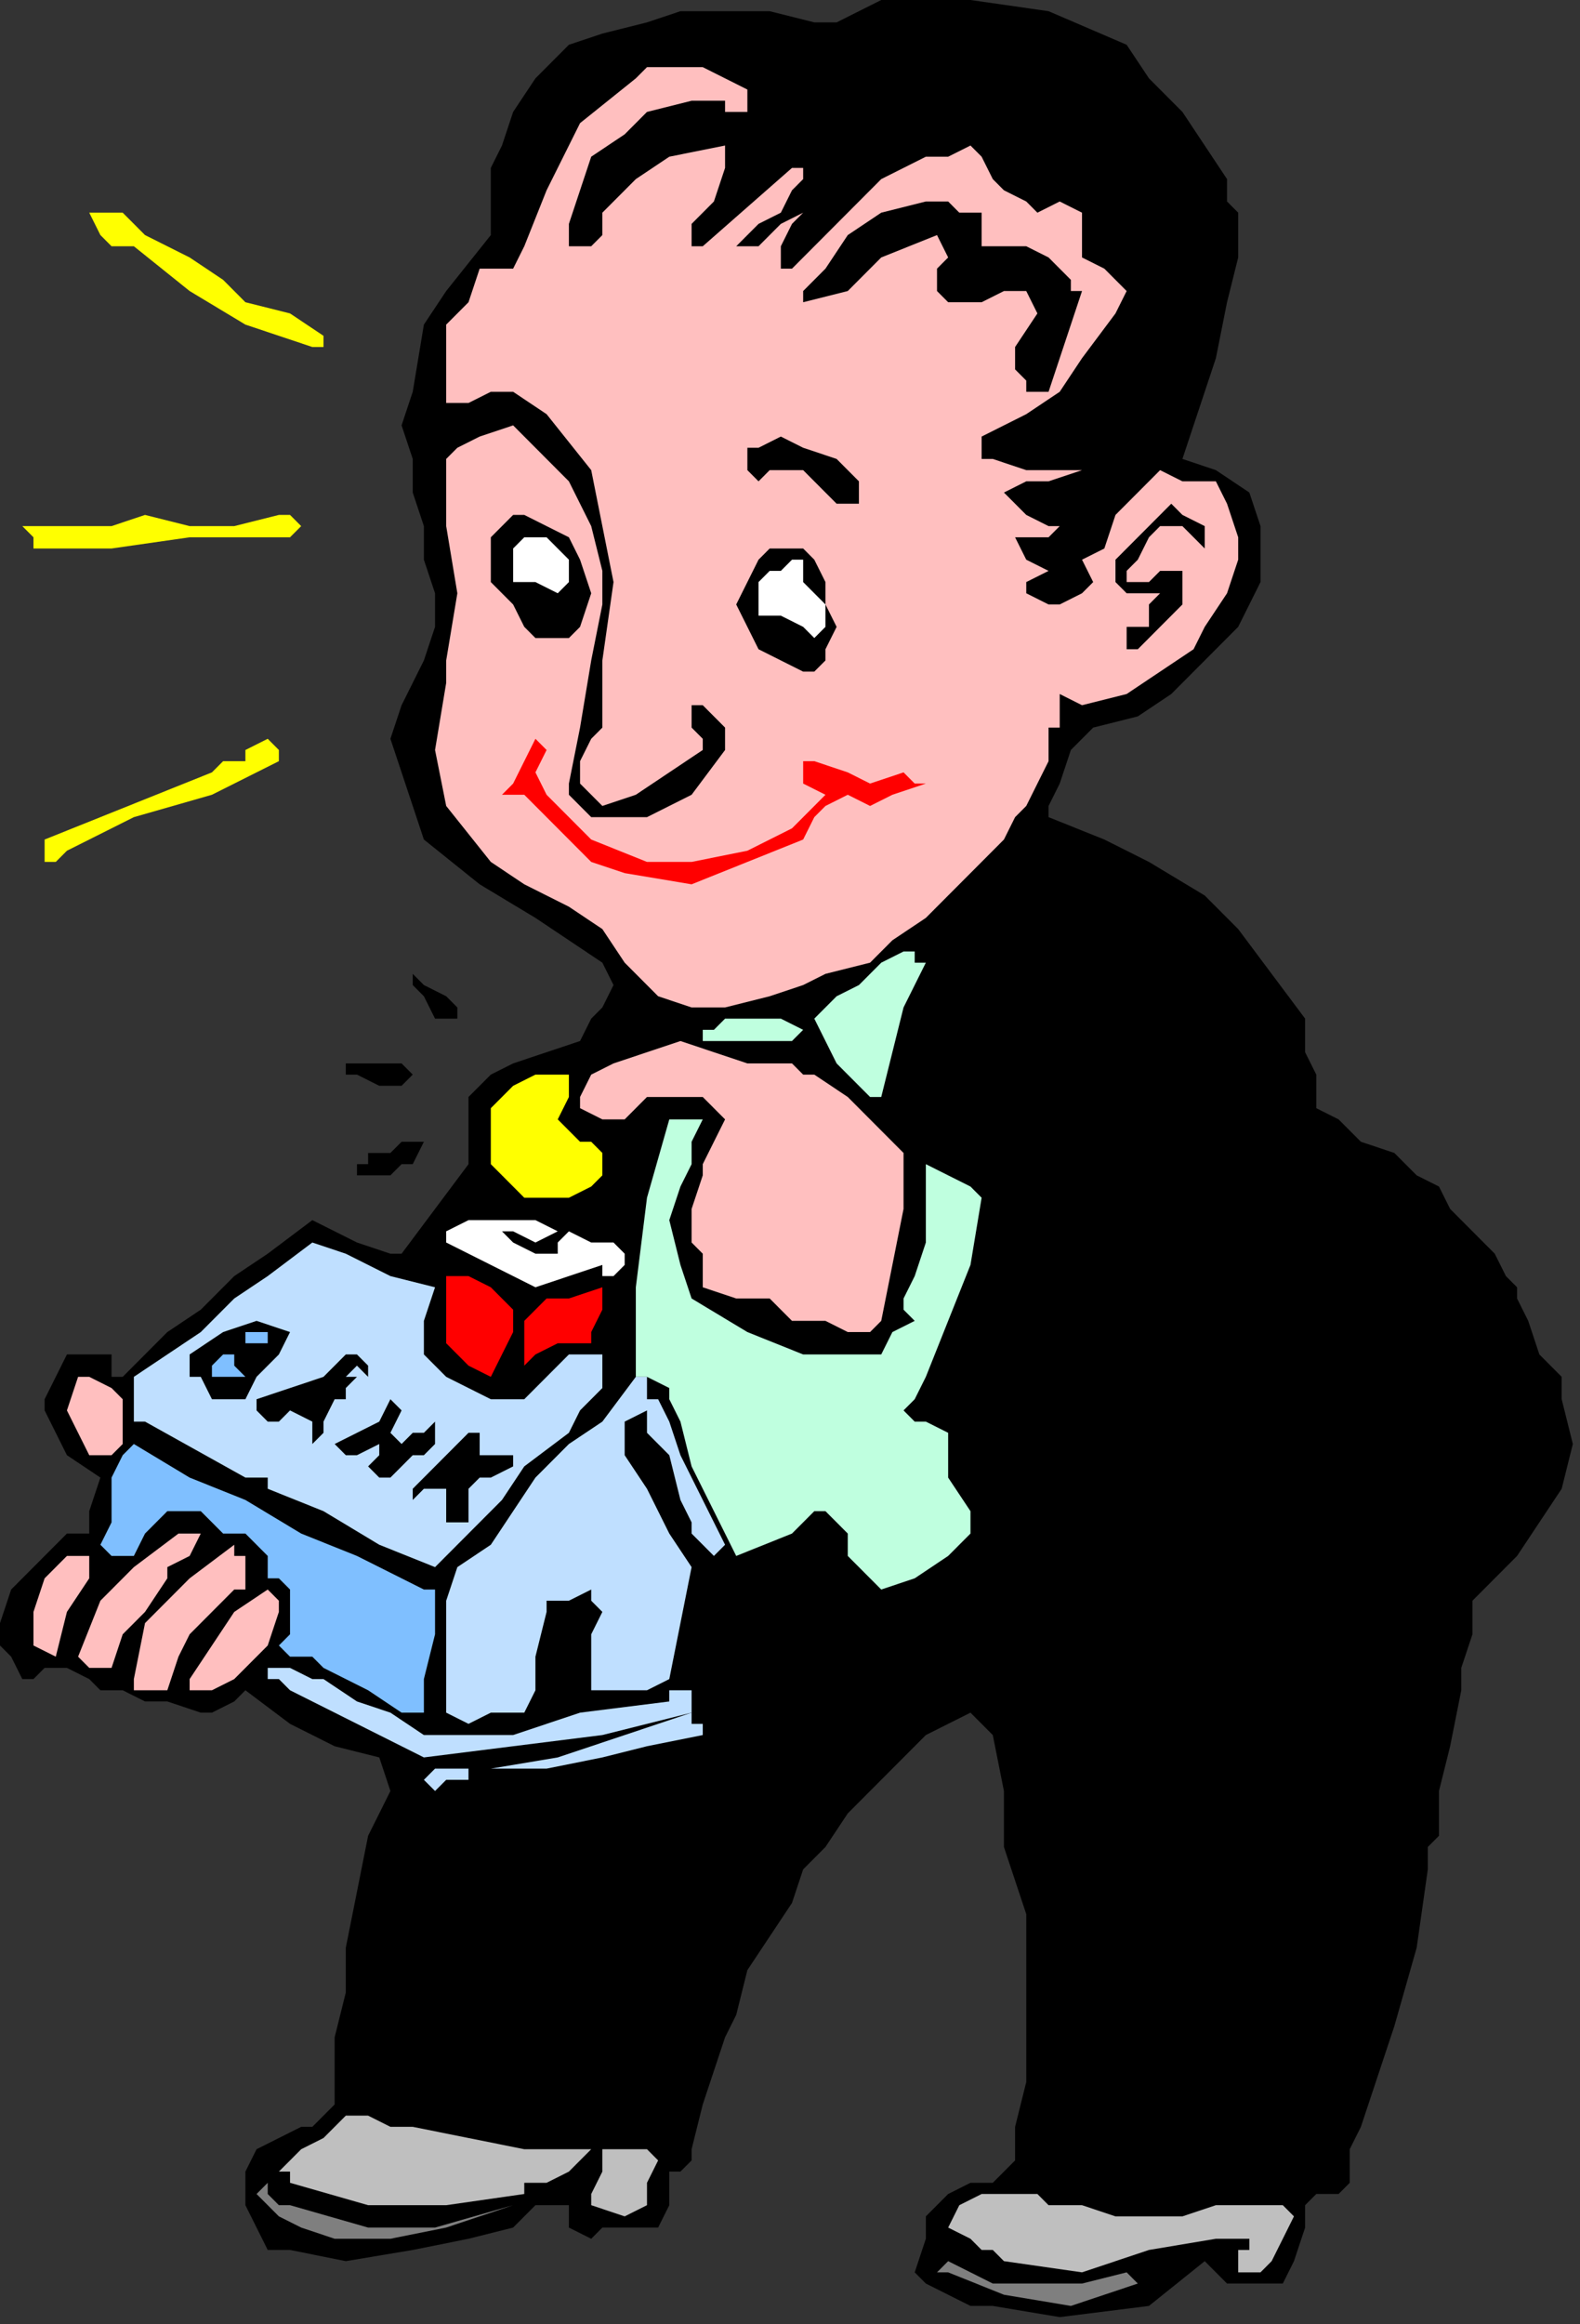
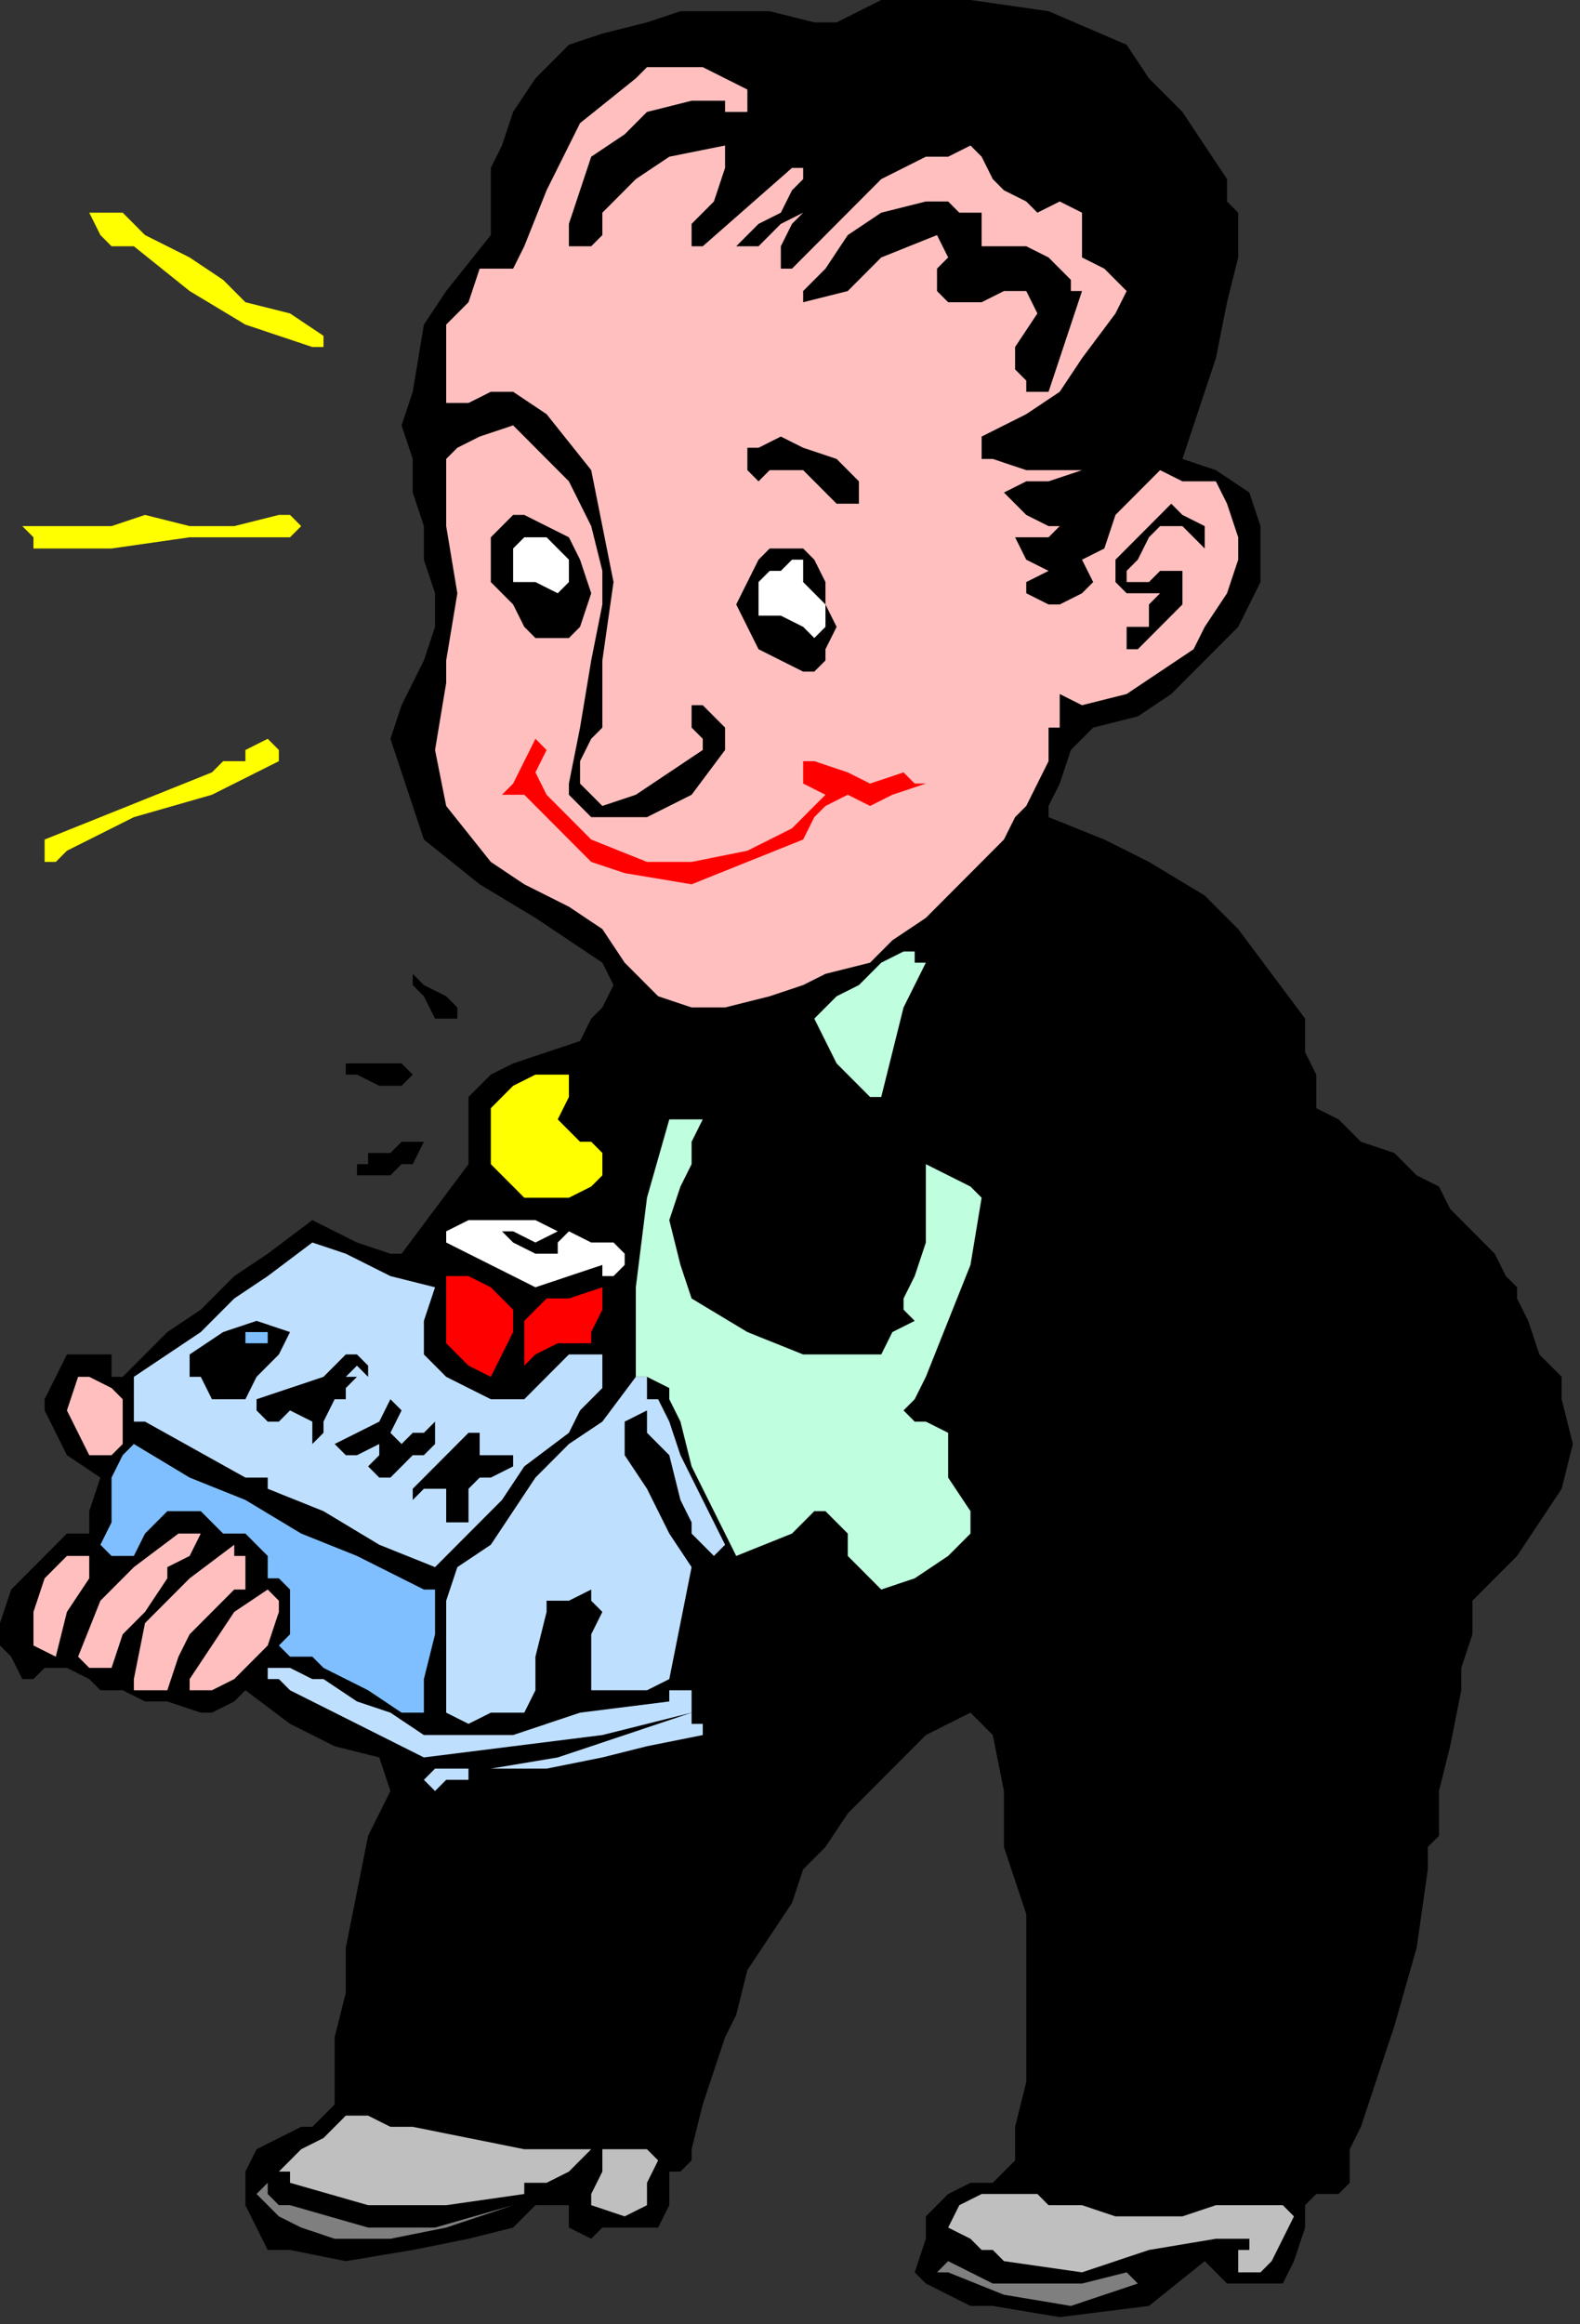
<svg xmlns="http://www.w3.org/2000/svg" xmlns:ns1="http://sodipodi.sourceforge.net/DTD/sodipodi-0.dtd" xmlns:ns2="http://www.inkscape.org/namespaces/inkscape" version="1.0" width="37.423mm" height="55.033mm" id="svg97" ns1:docname="PESSG055.WMF">
  <rect width="100%" height="100%" fill="#333333" stroke="none" />
  <ns1:namedview pagecolor="#ffffff" bordercolor="#666666" borderopacity="1" objecttolerance="10" gridtolerance="10" guidetolerance="10" ns2:pageopacity="0" ns2:pageshadow="2" ns2:window-width="640" ns2:window-height="480" id="namedview99" />
  <defs id="defs3">
    <pattern id="WMFhbasepattern" patternUnits="userSpaceOnUse" width="6" height="6" x="0" y="0" />
  </defs>
  <path style="fill:#000000;fill-rule:evenodd;fill-opacity:1;stroke:none;" d="  M 100.857,4.007   L 102.854,7.012   L 105.85,10.017   L 107.847,13.023   L 109.844,16.028   L 109.844,16.028   L 109.844,17.03   L 109.844,18.031   L 110.843,19.033   L 110.843,19.033   L 110.843,23.04   L 109.844,27.047   L 108.845,32.056   L 108.845,32.056   L 107.847,35.061   L 106.848,38.066   L 105.85,41.071   L 105.85,41.071   L 108.845,42.073   L 111.841,44.077   L 112.84,47.082   L 112.84,47.082   L 112.84,52.09   L 110.843,56.097   L 107.847,59.103   L 107.847,59.103   L 104.851,62.108   L 101.855,64.111   L 97.861,65.113   L 97.861,65.113   L 95.864,67.117   L 94.865,70.122   L 93.867,72.125   L 93.867,72.125   L 93.867,73.127   L 98.86,75.13   L 102.854,77.134   L 107.847,80.139   L 110.843,83.144   L 113.838,87.151   L 116.834,91.158   L 116.834,91.158   L 116.834,94.163   L 117.833,96.167   L 117.833,99.172   L 117.833,99.172   L 119.83,100.174   L 121.827,102.177   L 124.823,103.179   L 124.823,103.179   L 125.821,104.181   L 126.82,105.183   L 128.817,106.184   L 128.817,106.184   L 129.816,108.188   L 130.814,109.19   L 132.811,111.193   L 132.811,111.193   L 133.81,112.195   L 134.809,114.198   L 135.807,115.2   L 135.807,115.2   L 135.807,116.202   L 136.806,118.205   L 136.806,118.205   L 136.806,118.205   L 137.804,121.21   L 139.801,123.214   L 139.801,125.217   L 139.801,125.217   L 140.8,129.224   L 139.801,133.231   L 137.804,136.237   L 137.804,136.237   L 135.807,139.242   L 133.81,141.245   L 131.813,143.249   L 131.813,143.249   L 131.813,146.254   L 130.814,149.259   L 130.814,151.263   L 130.814,151.263   L 129.816,156.271   L 128.817,160.278   L 128.817,164.285   L 128.817,164.285   L 127.818,165.287   L 127.818,167.29   L 127.818,167.29   L 127.818,167.29   L 126.82,174.303   L 124.823,181.315   L 122.826,187.325   L 122.826,187.325   L 121.827,190.33   L 120.828,192.334   L 120.828,195.339   L 120.828,195.339   L 119.83,196.341   L 117.833,196.341   L 116.834,197.343   L 116.834,197.343   L 116.834,199.346   L 115.835,202.351   L 114.837,204.355   L 114.837,204.355   L 112.84,204.355   L 111.841,204.355   L 109.844,204.355   L 109.844,204.355   L 109.844,204.355   L 108.845,203.353   L 107.847,202.351   L 107.847,202.351   L 102.854,206.358   L 94.865,207.36   L 88.874,206.358   L 88.874,206.358   L 87.875,206.358   L 86.877,206.358   L 86.877,206.358   L 86.877,206.358   L 84.879,205.357   L 82.882,204.355   L 81.884,203.353   L 81.884,203.353   L 82.882,200.348   L 82.882,198.344   L 84.879,196.341   L 84.879,196.341   L 86.877,195.339   L 88.874,195.339   L 90.871,193.336   L 90.871,193.336   L 90.871,190.33   L 91.87,186.323   L 91.87,183.318   L 91.87,183.318   L 91.87,179.311   L 91.87,175.304   L 91.87,171.297   L 91.87,171.297   L 89.872,165.287   L 89.872,160.278   L 88.874,155.27   L 88.874,155.27   L 87.875,154.268   L 86.877,153.266   L 86.877,153.266   L 86.877,153.266   L 82.882,155.27   L 80.885,157.273   L 77.889,160.278   L 75.892,162.282   L 73.895,165.287   L 71.898,167.29   L 70.899,170.296   L 68.902,173.301   L 66.905,176.306   L 65.906,180.313   L 64.908,182.317   L 63.909,185.322   L 62.911,188.327   L 61.912,192.334   L 61.912,192.334   L 61.912,193.336   L 60.913,194.337   L 59.915,194.337   L 59.915,194.337   L 59.915,197.343   L 58.916,199.346   L 56.919,199.346   L 56.919,199.346   L 53.923,199.346   L 52.925,200.348   L 50.928,199.346   L 50.928,199.346   L 50.928,198.344   L 50.928,198.344   L 50.928,197.343   L 50.928,197.343   L 47.932,197.343   L 45.935,199.346   L 41.94,200.348   L 41.94,200.348   L 36.948,201.35   L 30.956,202.351   L 25.963,201.35   L 25.963,201.35   L 25.963,201.35   L 24.965,201.35   L 23.966,201.35   L 23.966,201.35   L 22.967,199.346   L 21.969,197.343   L 21.969,194.337   L 21.969,194.337   L 22.967,192.334   L 24.965,191.332   L 26.962,190.33   L 26.962,190.33   L 27.96,190.33   L 28.959,189.329   L 29.957,188.327   L 29.957,188.327   L 29.957,185.322   L 29.957,182.317   L 30.956,178.31   L 30.956,178.31   L 30.956,174.303   L 31.955,169.294   L 32.953,164.285   L 32.953,164.285   L 33.952,162.282   L 34.95,160.278   L 33.952,157.273   L 33.952,157.273   L 29.957,156.271   L 25.963,154.268   L 21.969,151.263   L 21.969,151.263   L 20.97,152.264   L 18.973,153.266   L 17.974,153.266   L 17.974,153.266   L 14.979,152.264   L 12.982,152.264   L 10.984,151.263   L 10.984,151.263   L 8.987,151.263   L 7.989,150.261   L 5.991,149.259   L 5.991,149.259   L 3.994,149.259   L 2.996,150.261   L 1.997,150.261   L 1.997,150.261   L 0.999,148.257   L 0,147.256   L 0,145.252   L 0,145.252   L 0.999,142.247   L 2.996,140.243   L 5.991,137.238   L 5.991,137.238   L 6.99,137.238   L 7.989,137.238   L 7.989,135.235   L 7.989,135.235   L 8.987,132.23   L 5.991,130.226   L 4.993,128.223   L 3.994,126.219   L 3.994,126.219   L 3.994,125.217   L 4.993,123.214   L 5.991,121.21   L 5.991,121.21   L 6.99,121.21   L 7.989,121.21   L 9.986,121.21   L 9.986,121.21   L 9.986,123.214   L 10.984,123.214   L 11.983,122.212   L 11.983,122.212   L 14.979,119.207   L 17.974,117.203   L 20.97,114.198   L 23.966,112.195   L 27.96,109.19   L 27.96,109.19   L 29.957,110.191   L 31.955,111.193   L 34.95,112.195   L 34.95,112.195   L 35.949,112.195   L 41.94,104.181   L 41.94,102.177   L 41.94,98.17   L 43.938,96.167   L 43.938,96.167   L 45.935,95.165   L 48.93,94.163   L 51.926,93.162   L 51.926,93.162   L 52.925,91.158   L 53.923,90.157   L 54.922,88.153   L 54.922,88.153   L 54.922,88.153   L 53.923,86.15   L 53.923,86.15   L 53.923,86.15   L 47.932,82.143   L 42.939,79.137   L 37.946,75.13   L 37.946,75.13   L 36.948,72.125   L 35.949,69.12   L 34.95,66.115   L 34.95,66.115   L 35.949,63.11   L 36.948,61.106   L 37.946,59.103   L 37.946,59.103   L 38.945,56.097   L 38.945,53.092   L 37.946,50.087   L 37.946,47.082   L 36.948,44.077   L 36.948,41.071   L 35.949,38.066   L 36.948,35.061   L 36.948,35.061   L 37.946,29.05   L 39.943,26.045   L 43.938,21.037   L 43.938,21.037   L 43.938,19.033   L 43.938,15.026   L 44.936,13.023   L 44.936,13.023   L 45.935,10.017   L 47.932,7.012   L 50.928,4.007   L 53.923,3.005   L 57.918,2.003   L 60.913,1.002   L 60.913,1.002   L 64.908,1.002   L 68.902,1.002   L 72.896,2.003   L 72.896,2.003   L 74.894,2.003   L 76.891,1.002   L 78.888,0   L 78.888,0   L 86.877,0   L 93.867,1.002   L 100.857,4.007  z " id="path5" />
  <path style="fill:#ffbfbf;fill-rule:evenodd;fill-opacity:1;stroke:none;" d="  M 66.905,8.014   L 66.905,9.016   L 66.905,10.017   L 66.905,10.017   L 66.905,10.017   L 65.906,10.017   L 64.908,10.017   L 64.908,9.016   L 64.908,9.016   L 61.912,9.016   L 57.918,10.017   L 55.921,12.021   L 55.921,12.021   L 52.925,14.024   L 51.926,17.03   L 50.928,20.035   L 50.928,20.035   L 50.928,22.038   L 51.926,22.038   L 52.925,22.038   L 52.925,22.038   L 53.923,21.037   L 53.923,20.035   L 53.923,19.033   L 53.923,19.033   L 56.919,16.028   L 59.915,14.024   L 64.908,13.023   L 64.908,13.023   L 64.908,14.024   L 64.908,15.026   L 64.908,15.026   L 64.908,15.026   L 63.909,18.031   L 61.912,20.035   L 61.912,22.038   L 61.912,22.038   L 61.912,22.038   L 62.911,22.038   L 62.911,22.038   L 62.911,22.038   L 70.899,15.026   L 70.899,15.026   L 71.898,15.026   L 71.898,14.024   L 71.898,14.024   L 71.898,16.028   L 70.899,17.03   L 69.901,19.033   L 69.901,19.033   L 67.904,20.035   L 66.905,21.037   L 65.906,22.038   L 65.906,22.038   L 67.904,22.038   L 69.901,20.035   L 71.898,19.033   L 71.898,19.033   L 71.898,19.033   L 71.898,19.033   L 71.898,19.033   L 71.898,19.033   L 70.899,20.035   L 69.901,22.038   L 69.901,24.042   L 69.901,24.042   L 70.899,24.042   L 73.895,21.037   L 75.892,19.033   L 78.888,16.028   L 82.882,14.024   L 82.882,14.024   L 84.879,14.024   L 86.877,13.023   L 87.875,14.024   L 87.875,14.024   L 88.874,16.028   L 89.872,17.03   L 91.87,18.031   L 91.87,18.031   L 92.868,19.033   L 94.865,18.031   L 96.862,19.033   L 96.862,19.033   L 96.862,20.035   L 96.862,22.038   L 96.862,23.04   L 96.862,23.04   L 98.86,24.042   L 100.857,26.045   L 99.858,28.049   L 99.858,28.049   L 96.862,32.056   L 94.865,35.061   L 91.87,37.064   L 87.875,39.068   L 87.875,39.068   L 87.875,40.07   L 87.875,41.071   L 88.874,41.071   L 88.874,41.071   L 91.87,42.073   L 93.867,42.073   L 96.862,42.073   L 96.862,42.073   L 93.867,43.075   L 91.87,43.075   L 89.872,44.077   L 89.872,44.077   L 90.871,45.078   L 91.87,46.08   L 93.867,47.082   L 93.867,47.082   L 93.867,47.082   L 93.867,47.082   L 94.865,47.082   L 94.865,47.082   L 94.865,47.082   L 93.867,48.083   L 93.867,48.083   L 93.867,48.083   L 91.87,48.083   L 91.87,48.083   L 90.871,48.083   L 90.871,48.083   L 91.87,50.087   L 93.867,51.089   L 91.87,52.09   L 91.87,52.09   L 91.87,52.09   L 91.87,52.09   L 91.87,53.092   L 91.87,53.092   L 93.867,54.094   L 94.865,54.094   L 96.862,53.092   L 96.862,53.092   L 97.861,52.09   L 96.862,50.087   L 98.86,49.085   L 98.86,49.085   L 99.858,46.08   L 101.855,44.077   L 103.852,42.073   L 103.852,42.073   L 105.85,43.075   L 108.845,43.075   L 109.844,45.078   L 109.844,45.078   L 110.843,48.083   L 110.843,50.087   L 109.844,53.092   L 107.847,56.097   L 106.848,58.101   L 106.848,58.101   L 103.852,60.104   L 100.857,62.108   L 96.862,63.11   L 96.862,63.11   L 96.862,63.11   L 94.865,62.108   L 94.865,61.106   L 94.865,61.106   L 94.865,63.11   L 94.865,63.11   L 94.865,65.113   L 94.865,65.113   L 94.865,65.113   L 93.867,65.113   L 93.867,66.115   L 93.867,66.115   L 93.867,68.118   L 92.868,70.122   L 91.87,72.125   L 91.87,72.125   L 90.871,73.127   L 89.872,75.13   L 89.872,75.13   L 89.872,75.13   L 86.877,78.136   L 84.879,80.139   L 82.882,82.143   L 79.887,84.146   L 77.889,86.15   L 73.895,87.151   L 71.898,88.153   L 68.902,89.155   L 64.908,90.157   L 61.912,90.157   L 61.912,90.157   L 58.916,89.155   L 55.921,86.15   L 53.923,83.144   L 53.923,83.144   L 50.928,81.141   L 46.933,79.137   L 43.938,77.134   L 43.938,77.134   L 39.943,72.125   L 38.945,67.117   L 39.943,61.106   L 39.943,61.106   L 39.943,59.103   L 40.942,53.092   L 39.943,47.082   L 39.943,41.071   L 39.943,41.071   L 40.942,40.07   L 42.939,39.068   L 45.935,38.066   L 45.935,38.066   L 48.93,41.071   L 50.928,43.075   L 52.925,47.082   L 53.923,51.089   L 53.923,51.089   L 53.923,52.09   L 53.923,54.094   L 53.923,54.094   L 53.923,54.094   L 52.925,59.103   L 51.926,65.113   L 50.928,70.122   L 50.928,70.122   L 50.928,71.123   L 51.926,72.125   L 52.925,73.127   L 52.925,73.127   L 57.918,73.127   L 61.912,71.123   L 64.908,67.117   L 64.908,67.117   L 64.908,66.115   L 64.908,66.115   L 64.908,65.113   L 64.908,65.113   L 64.908,65.113   L 63.909,64.111   L 62.911,63.11   L 62.911,63.11   L 61.912,63.11   L 61.912,64.111   L 61.912,64.111   L 61.912,64.111   L 61.912,65.113   L 62.911,66.115   L 62.911,67.117   L 62.911,67.117   L 59.915,69.12   L 56.919,71.123   L 53.923,72.125   L 53.923,72.125   L 52.925,71.123   L 51.926,70.122   L 51.926,69.12   L 51.926,69.12   L 51.926,68.118   L 52.925,66.115   L 53.923,65.113   L 53.923,65.113   L 53.923,59.103   L 54.922,52.09   L 53.923,47.082   L 53.923,47.082   L 52.925,42.073   L 48.93,37.064   L 45.935,35.061   L 45.935,35.061   L 43.938,35.061   L 41.94,36.063   L 39.943,36.063   L 39.943,36.063   L 39.943,35.061   L 39.943,33.057   L 39.943,32.056   L 39.943,32.056   L 39.943,29.05   L 41.94,27.047   L 42.939,24.042   L 42.939,24.042   L 43.938,24.042   L 45.935,24.042   L 46.933,22.038   L 46.933,22.038   L 48.93,17.03   L 51.926,11.019   L 56.919,7.012   L 56.919,7.012   L 57.918,6.01   L 59.915,6.01   L 61.912,6.01   L 61.912,6.01   L 62.911,6.01   L 64.908,7.012   L 66.905,8.014  z " id="path7" />
  <path style="fill:#000000;fill-rule:evenodd;fill-opacity:1;stroke:none;" d="  M 87.875,19.033   L 87.875,20.035   L 87.875,22.038   L 89.872,22.038   L 89.872,22.038   L 91.87,22.038   L 93.867,23.04   L 95.864,25.043   L 95.864,25.043   L 95.864,26.045   L 95.864,26.045   L 96.862,26.045   L 96.862,26.045   L 95.864,29.05   L 94.865,32.056   L 93.867,35.061   L 93.867,35.061   L 91.87,35.061   L 91.87,34.059   L 90.871,33.057   L 90.871,33.057   L 90.871,31.054   L 92.868,28.049   L 91.87,26.045   L 91.87,26.045   L 89.872,26.045   L 87.875,27.047   L 85.878,27.047   L 85.878,27.047   L 84.879,27.047   L 84.879,27.047   L 83.881,26.045   L 83.881,26.045   L 83.881,24.042   L 84.879,23.04   L 83.881,21.037   L 83.881,21.037   L 78.888,23.04   L 75.892,26.045   L 71.898,27.047   L 71.898,27.047   L 71.898,26.045   L 72.896,25.043   L 73.895,24.042   L 73.895,24.042   L 75.892,21.037   L 78.888,19.033   L 82.882,18.031   L 82.882,18.031   L 84.879,18.031   L 85.878,19.033   L 87.875,19.033  z " id="path9" />
  <path style="fill:#ffff00;fill-rule:evenodd;fill-opacity:1;stroke:none;" d="  M 10.984,19.033   L 12.982,21.037   L 16.976,23.04   L 19.972,25.043   L 19.972,25.043   L 21.969,27.047   L 25.963,28.049   L 28.959,30.052   L 28.959,30.052   L 28.959,31.054   L 27.96,31.054   L 27.96,31.054   L 27.96,31.054   L 21.969,29.05   L 16.976,26.045   L 11.983,22.038   L 11.983,22.038   L 9.986,22.038   L 8.987,21.037   L 7.989,19.033   L 7.989,19.033   L 8.987,19.033   L 9.986,19.033   L 10.984,19.033  z " id="path11" />
  <path style="fill:#000000;fill-rule:evenodd;fill-opacity:1;stroke:none;" d="  M 76.891,43.075   L 76.891,44.077   L 76.891,45.078   L 76.891,45.078   L 76.891,45.078   L 74.894,45.078   L 72.896,43.075   L 71.898,42.073   L 71.898,42.073   L 68.902,42.073   L 67.904,43.075   L 66.905,42.073   L 66.905,42.073   L 66.905,40.07   L 67.904,40.07   L 69.901,39.068   L 69.901,39.068   L 71.898,40.07   L 74.894,41.071   L 76.891,43.075  z " id="path13" />
  <path style="fill:#000000;fill-rule:evenodd;fill-opacity:1;stroke:none;" d="  M 107.847,48.083   L 107.847,49.085   L 107.847,49.085   L 107.847,49.085   L 107.847,49.085   L 106.848,48.083   L 105.85,47.082   L 103.852,47.082   L 103.852,47.082   L 102.854,48.083   L 101.855,50.087   L 100.857,51.089   L 100.857,51.089   L 100.857,52.09   L 100.857,52.09   L 101.855,52.09   L 101.855,52.09   L 102.854,52.09   L 103.852,51.089   L 105.85,51.089   L 105.85,51.089   L 105.85,52.09   L 105.85,53.092   L 105.85,54.094   L 105.85,54.094   L 103.852,56.097   L 102.854,57.099   L 101.855,58.101   L 101.855,58.101   L 100.857,58.101   L 100.857,57.099   L 100.857,56.097   L 100.857,56.097   L 102.854,56.097   L 102.854,54.094   L 103.852,53.092   L 103.852,53.092   L 102.854,53.092   L 101.855,53.092   L 100.857,53.092   L 100.857,53.092   L 99.858,52.09   L 99.858,50.087   L 100.857,49.085   L 100.857,49.085   L 101.855,48.083   L 102.854,47.082   L 104.851,45.078   L 104.851,45.078   L 105.85,46.08   L 107.847,47.082   L 107.847,48.083  z " id="path15" />
  <path style="fill:#ffff00;fill-rule:evenodd;fill-opacity:1;stroke:none;" d="  M 26.962,47.082   L 25.963,48.083   L 25.963,48.083   L 24.965,48.083   L 24.965,48.083   L 16.976,48.083   L 9.986,49.085   L 2.996,49.085   L 2.996,49.085   L 2.996,48.083   L 1.997,47.082   L 2.996,47.082   L 2.996,47.082   L 5.991,47.082   L 9.986,47.082   L 12.982,46.08   L 12.982,46.08   L 16.976,47.082   L 20.97,47.082   L 24.965,46.08   L 24.965,46.08   L 25.963,46.08   L 25.963,46.08   L 26.962,47.082  z " id="path17" />
  <path style="fill:#000000;fill-rule:evenodd;fill-opacity:1;stroke:none;" d="  M 50.928,48.083   L 51.926,50.087   L 52.925,53.092   L 51.926,56.097   L 51.926,56.097   L 50.928,57.099   L 48.93,57.099   L 47.932,57.099   L 47.932,57.099   L 46.933,56.097   L 45.935,54.094   L 43.938,52.09   L 43.938,52.09   L 43.938,50.087   L 43.938,48.083   L 45.935,46.08   L 45.935,46.08   L 46.933,46.08   L 48.93,47.082   L 50.928,48.083  z " id="path19" />
  <path style="fill:#ffffff;fill-rule:evenodd;fill-opacity:1;stroke:none;" d="  M 50.928,50.087   L 50.928,51.089   L 50.928,52.09   L 50.928,52.09   L 50.928,52.09   L 49.929,53.092   L 47.932,52.09   L 46.933,52.09   L 46.933,52.09   L 45.935,52.09   L 45.935,50.087   L 45.935,49.085   L 45.935,49.085   L 45.935,49.085   L 46.933,48.083   L 47.932,48.083   L 47.932,48.083   L 48.93,48.083   L 49.929,49.085   L 50.928,50.087  z " id="path21" />
  <path style="fill:#000000;fill-rule:evenodd;fill-opacity:1;stroke:none;" d="  M 73.895,52.09   L 73.895,54.094   L 74.894,56.097   L 73.895,58.101   L 73.895,58.101   L 73.895,59.103   L 72.896,60.104   L 71.898,60.104   L 71.898,60.104   L 69.901,59.103   L 67.904,58.101   L 66.905,56.097   L 66.905,56.097   L 65.906,54.094   L 66.905,52.09   L 67.904,50.087   L 67.904,50.087   L 68.902,49.085   L 68.902,49.085   L 69.901,49.085   L 69.901,49.085   L 71.898,49.085   L 72.896,50.087   L 73.895,52.09  z " id="path23" />
  <path style="fill:#ffffff;fill-rule:evenodd;fill-opacity:1;stroke:none;" d="  M 73.895,54.094   L 73.895,56.097   L 73.895,56.097   L 72.896,57.099   L 72.896,57.099   L 71.898,56.097   L 69.901,55.096   L 67.904,55.096   L 67.904,55.096   L 67.904,54.094   L 67.904,52.09   L 68.902,51.089   L 68.902,51.089   L 69.901,51.089   L 70.899,50.087   L 71.898,50.087   L 71.898,50.087   L 71.898,52.09   L 72.896,53.092   L 73.895,54.094  z " id="path25" />
  <path style="fill:#ffff00;fill-rule:evenodd;fill-opacity:1;stroke:none;" d="  M 24.965,67.117   L 24.965,68.118   L 18.973,71.123   L 11.983,73.127   L 5.991,76.132   L 5.991,76.132   L 4.993,77.134   L 3.994,77.134   L 3.994,76.132   L 3.994,76.132   L 3.994,75.13   L 8.987,73.127   L 13.98,71.123   L 18.973,69.12   L 18.973,69.12   L 19.972,68.118   L 20.97,68.118   L 21.969,68.118   L 21.969,68.118   L 21.969,67.117   L 23.966,66.115   L 24.965,67.117  z " id="path27" />
  <path style="fill:#ff0000;fill-rule:evenodd;fill-opacity:1;stroke:none;" d="  M 72.896,68.118   L 75.892,69.12   L 77.889,70.122   L 80.885,69.12   L 80.885,69.12   L 81.884,70.122   L 82.882,70.122   L 82.882,70.122   L 82.882,70.122   L 79.887,71.123   L 77.889,72.125   L 75.892,71.123   L 75.892,71.123   L 73.895,72.125   L 72.896,73.127   L 71.898,75.13   L 71.898,75.13   L 66.905,77.134   L 61.912,79.137   L 55.921,78.136   L 55.921,78.136   L 52.925,77.134   L 49.929,74.129   L 46.933,71.123   L 46.933,71.123   L 45.935,71.123   L 45.935,71.123   L 44.936,71.123   L 44.936,71.123   L 45.935,70.122   L 46.933,68.118   L 47.932,66.115   L 47.932,66.115   L 48.93,67.117   L 47.932,69.12   L 48.93,71.123   L 49.929,72.125   L 49.929,72.125   L 52.925,75.13   L 57.918,77.134   L 61.912,77.134   L 61.912,77.134   L 66.905,76.132   L 70.899,74.129   L 73.895,71.123   L 73.895,71.123   L 71.898,70.122   L 71.898,68.118   L 71.898,66.115   L 71.898,66.115   L 71.898,67.117   L 71.898,68.118   L 72.896,68.118  z " id="path29" />
  <path style="fill:#bfffdf;fill-rule:evenodd;fill-opacity:1;stroke:none;" d="  M 82.882,86.15   L 80.885,90.157   L 79.887,94.163   L 78.888,98.17   L 78.888,98.17   L 77.889,98.17   L 75.892,96.167   L 74.894,95.165   L 74.894,95.165   L 73.895,93.162   L 72.896,91.158   L 74.894,89.155   L 74.894,89.155   L 76.891,88.153   L 78.888,86.15   L 80.885,85.148   L 80.885,85.148   L 81.884,85.148   L 81.884,86.15   L 82.882,86.15  z " id="path31" />
  <path style="fill:#000000;fill-rule:evenodd;fill-opacity:1;stroke:none;" d="  M 40.942,90.157   L 40.942,91.158   L 39.943,91.158   L 39.943,91.158   L 39.943,91.158   L 38.945,91.158   L 37.946,89.155   L 36.948,88.153   L 36.948,88.153   L 36.948,87.151   L 37.946,88.153   L 39.943,89.155   L 40.942,90.157  z " id="path33" />
-   <path style="fill:#bfffdf;fill-rule:evenodd;fill-opacity:1;stroke:none;" d="  M 71.898,92.16   L 70.899,93.162   L 68.902,93.162   L 66.905,93.162   L 66.905,93.162   L 62.911,93.162   L 62.911,92.16   L 63.909,92.16   L 64.908,91.158   L 64.908,91.158   L 67.904,91.158   L 69.901,91.158   L 71.898,92.16  z " id="path35" />
-   <path style="fill:#ffbfbf;fill-rule:evenodd;fill-opacity:1;stroke:none;" d="  M 70.899,95.165   L 71.898,96.167   L 71.898,96.167   L 72.896,96.167   L 72.896,96.167   L 75.892,98.17   L 77.889,100.174   L 80.885,103.179   L 80.885,103.179   L 80.885,108.188   L 79.887,113.197   L 78.888,118.205   L 78.888,118.205   L 77.889,119.207   L 77.889,119.207   L 75.892,119.207   L 75.892,119.207   L 73.895,118.205   L 70.899,118.205   L 68.902,116.202   L 68.902,116.202   L 65.906,116.202   L 62.911,115.2   L 62.911,112.195   L 62.911,112.195   L 61.912,111.193   L 61.912,108.188   L 62.911,105.183   L 62.911,105.183   L 62.911,104.181   L 63.909,102.177   L 64.908,100.174   L 64.908,100.174   L 62.911,98.17   L 60.913,98.17   L 57.918,98.17   L 57.918,98.17   L 55.921,100.174   L 53.923,100.174   L 51.926,99.172   L 51.926,99.172   L 51.926,98.17   L 51.926,98.17   L 52.925,96.167   L 52.925,96.167   L 54.922,95.165   L 57.918,94.163   L 60.913,93.162   L 60.913,93.162   L 63.909,94.163   L 66.905,95.165   L 70.899,95.165  z " id="path37" />
  <path style="fill:#000000;fill-rule:evenodd;fill-opacity:1;stroke:none;" d="  M 36.948,96.167   L 35.949,97.169   L 33.952,97.169   L 31.955,96.167   L 31.955,96.167   L 30.956,96.167   L 30.956,95.165   L 31.955,95.165   L 31.955,95.165   L 33.952,95.165   L 35.949,95.165   L 36.948,96.167  z " id="path39" />
  <path style="fill:#ffff00;fill-rule:evenodd;fill-opacity:1;stroke:none;" d="  M 50.928,96.167   L 50.928,98.17   L 49.929,100.174   L 50.928,101.176   L 50.928,101.176   L 51.926,102.177   L 52.925,102.177   L 53.923,103.179   L 53.923,103.179   L 53.923,105.183   L 52.925,106.184   L 50.928,107.186   L 50.928,107.186   L 48.93,107.186   L 46.933,107.186   L 45.935,106.184   L 45.935,106.184   L 43.938,104.181   L 43.938,102.177   L 43.938,99.172   L 43.938,99.172   L 45.935,97.169   L 47.932,96.167   L 50.928,96.167  z " id="path41" />
  <path style="fill:#bfffdf;fill-rule:evenodd;fill-opacity:1;stroke:none;" d="  M 57.918,123.214   L 56.919,123.214   L 56.919,123.214   L 56.919,122.212   L 56.919,122.212   L 56.919,115.2   L 57.918,107.186   L 59.915,100.174   L 59.915,100.174   L 60.913,100.174   L 61.912,100.174   L 62.911,100.174   L 62.911,100.174   L 61.912,102.177   L 61.912,104.181   L 60.913,106.184   L 60.913,106.184   L 59.915,109.19   L 60.913,113.197   L 61.912,116.202   L 61.912,116.202   L 66.905,119.207   L 71.898,121.21   L 77.889,121.21   L 77.889,121.21   L 78.888,121.21   L 79.887,119.207   L 81.884,118.205   L 81.884,118.205   L 80.885,117.203   L 80.885,116.202   L 81.884,114.198   L 81.884,114.198   L 82.882,111.193   L 82.882,109.19   L 82.882,105.183   L 82.882,105.183   L 82.882,105.183   L 82.882,104.181   L 82.882,104.181   L 82.882,104.181   L 84.879,105.183   L 86.877,106.184   L 87.875,107.186   L 87.875,107.186   L 86.877,113.197   L 84.879,118.205   L 82.882,123.214   L 82.882,123.214   L 81.884,125.217   L 80.885,126.219   L 81.884,127.221   L 81.884,127.221   L 82.882,127.221   L 84.879,128.223   L 84.879,129.224   L 84.879,129.224   L 84.879,132.23   L 86.877,135.235   L 86.877,137.238   L 84.879,139.242   L 84.879,139.242   L 81.884,141.245   L 78.888,142.247   L 77.889,141.245   L 77.889,141.245   L 75.892,139.242   L 75.892,137.238   L 73.895,135.235   L 73.895,135.235   L 72.896,135.235   L 71.898,136.237   L 70.899,137.238   L 70.899,137.238   L 65.906,139.242   L 63.909,135.235   L 61.912,131.228   L 60.913,127.221   L 60.913,127.221   L 59.915,125.217   L 59.915,124.216   L 57.918,123.214   L 57.918,123.214   L 57.918,123.214   L 57.918,123.214   L 57.918,123.214   L 57.918,123.214   L 57.918,123.214  z " id="path43" />
  <path style="fill:#bfdfff;fill-rule:evenodd;fill-opacity:1;stroke:none;" d="  M 57.918,123.214   L 57.918,125.217   L 58.916,125.217   L 59.915,127.221   L 59.915,127.221   L 60.913,130.226   L 62.911,134.233   L 64.908,138.24   L 64.908,138.24   L 63.909,139.242   L 63.909,139.242   L 63.909,139.242   L 63.909,139.242   L 62.911,138.24   L 61.912,137.238   L 61.912,136.237   L 61.912,136.237   L 60.913,134.233   L 59.915,130.226   L 57.918,128.223   L 57.918,128.223   L 57.918,127.221   L 57.918,127.221   L 57.918,126.219   L 57.918,126.219   L 55.921,127.221   L 55.921,128.223   L 55.921,130.226   L 55.921,130.226   L 57.918,133.231   L 59.915,137.238   L 61.912,140.243   L 61.912,140.243   L 59.915,150.261   L 57.918,151.263   L 54.922,151.263   L 52.925,151.263   L 52.925,151.263   L 52.925,149.259   L 52.925,146.254   L 53.923,144.25   L 53.923,144.25   L 52.925,143.249   L 52.925,142.247   L 52.925,142.247   L 52.925,142.247   L 50.928,143.249   L 48.93,143.249   L 48.93,144.25   L 48.93,144.25   L 47.932,148.257   L 47.932,151.263   L 46.933,153.266   L 46.933,153.266   L 43.938,153.266   L 41.94,154.268   L 39.943,153.266   L 39.943,153.266   L 39.943,150.261   L 39.943,147.256   L 39.943,143.249   L 39.943,143.249   L 40.942,140.243   L 43.938,138.24   L 45.935,135.235   L 45.935,135.235   L 47.932,132.23   L 50.928,129.224   L 53.923,127.221   L 56.919,123.214   L 56.919,123.214   L 57.918,123.214  z " id="path45" />
  <path style="fill:#000000;fill-rule:evenodd;fill-opacity:1;stroke:none;" d="  M 37.946,102.177   L 36.948,104.181   L 35.949,104.181   L 34.95,105.183   L 34.95,105.183   L 33.952,105.183   L 32.953,105.183   L 31.955,105.183   L 31.955,105.183   L 31.955,104.181   L 32.953,104.181   L 32.953,103.179   L 32.953,103.179   L 34.95,103.179   L 35.949,102.177   L 37.946,102.177  z " id="path47" />
-   <path style="fill:#ffffff;fill-rule:evenodd;fill-opacity:1;stroke:none;" d="  M 49.929,110.191   L 47.932,111.193   L 45.935,110.191   L 44.936,110.191   L 44.936,110.191   L 45.935,111.193   L 47.932,112.195   L 49.929,112.195   L 49.929,112.195   L 49.929,112.195   L 49.929,111.193   L 49.929,111.193   L 49.929,111.193   L 50.928,110.191   L 52.925,111.193   L 53.923,111.193   L 53.923,111.193   L 54.922,111.193   L 55.921,112.195   L 55.921,113.197   L 55.921,113.197   L 54.922,114.198   L 53.923,114.198   L 53.923,113.197   L 53.923,113.197   L 50.928,114.198   L 47.932,115.2   L 45.935,114.198   L 45.935,114.198   L 43.938,113.197   L 41.94,112.195   L 39.943,111.193   L 39.943,111.193   L 39.943,110.191   L 41.94,109.19   L 42.939,109.19   L 42.939,109.19   L 45.935,109.19   L 47.932,109.19   L 49.929,110.191  z " id="path49" />
+   <path style="fill:#ffffff;fill-rule:evenodd;fill-opacity:1;stroke:none;" d="  M 49.929,110.191   L 47.932,111.193   L 45.935,110.191   L 44.936,110.191   L 44.936,110.191   L 45.935,111.193   L 47.932,112.195   L 49.929,112.195   L 49.929,112.195   L 49.929,112.195   L 49.929,111.193   L 49.929,111.193   L 49.929,111.193   L 50.928,110.191   L 52.925,111.193   L 53.923,111.193   L 53.923,111.193   L 54.922,111.193   L 55.921,112.195   L 55.921,113.197   L 54.922,114.198   L 53.923,114.198   L 53.923,113.197   L 53.923,113.197   L 50.928,114.198   L 47.932,115.2   L 45.935,114.198   L 45.935,114.198   L 43.938,113.197   L 41.94,112.195   L 39.943,111.193   L 39.943,111.193   L 39.943,110.191   L 41.94,109.19   L 42.939,109.19   L 42.939,109.19   L 45.935,109.19   L 47.932,109.19   L 49.929,110.191  z " id="path49" />
  <path style="fill:#bfdfff;fill-rule:evenodd;fill-opacity:1;stroke:none;" d="  M 38.945,115.2   L 37.946,118.205   L 37.946,121.21   L 39.943,123.214   L 39.943,123.214   L 41.94,124.216   L 43.938,125.217   L 46.933,125.217   L 46.933,125.217   L 48.93,123.214   L 50.928,121.21   L 53.923,121.21   L 53.923,121.21   L 53.923,124.216   L 51.926,126.219   L 50.928,128.223   L 50.928,128.223   L 46.933,131.228   L 44.936,134.233   L 41.94,137.238   L 38.945,140.243   L 38.945,140.243   L 33.952,138.24   L 28.959,135.235   L 23.966,133.231   L 23.966,133.231   L 23.966,132.23   L 22.967,132.23   L 21.969,132.23   L 21.969,132.23   L 12.982,127.221   L 11.983,127.221   L 11.983,126.219   L 11.983,125.217   L 11.983,125.217   L 11.983,123.214   L 14.979,121.21   L 17.974,119.207   L 20.97,116.202   L 23.966,114.198   L 27.96,111.193   L 27.96,111.193   L 30.956,112.195   L 34.95,114.198   L 38.945,115.2  z " id="path51" />
  <path style="fill:#ff0000;fill-rule:evenodd;fill-opacity:1;stroke:none;" d="  M 45.935,117.203   L 45.935,119.207   L 44.936,121.21   L 43.938,123.214   L 43.938,123.214   L 41.94,122.212   L 40.942,121.21   L 39.943,120.209   L 39.943,120.209   L 39.943,119.207   L 39.943,117.203   L 39.943,115.2   L 39.943,115.2   L 39.943,114.198   L 40.942,114.198   L 41.94,114.198   L 41.94,114.198   L 43.938,115.2   L 44.936,116.202   L 45.935,117.203  z " id="path53" />
  <path style="fill:#ff0000;fill-rule:evenodd;fill-opacity:1;stroke:none;" d="  M 53.923,117.203   L 52.925,119.207   L 52.925,120.209   L 51.926,120.209   L 51.926,120.209   L 49.929,120.209   L 47.932,121.21   L 46.933,122.212   L 46.933,122.212   L 46.933,118.205   L 48.93,116.202   L 50.928,116.202   L 53.923,115.2   L 53.923,115.2   L 53.923,117.203  z " id="path55" />
  <path style="fill:#000000;fill-rule:evenodd;fill-opacity:1;stroke:none;" d="  M 25.963,119.207   L 24.965,121.21   L 22.967,123.214   L 21.969,125.217   L 21.969,125.217   L 20.97,125.217   L 20.97,125.217   L 18.973,125.217   L 18.973,125.217   L 17.974,123.214   L 16.976,123.214   L 16.976,121.21   L 16.976,121.21   L 19.972,119.207   L 22.967,118.205   L 25.963,119.207  z " id="path57" />
  <path style="fill:#7fbfff;fill-rule:evenodd;fill-opacity:1;stroke:none;" d="  M 23.966,119.207   L 23.966,120.209   L 22.967,120.209   L 22.967,120.209   L 22.967,120.209   L 21.969,120.209   L 21.969,119.207   L 21.969,119.207   L 21.969,119.207   L 22.967,119.207   L 23.966,119.207   L 23.966,119.207  z " id="path59" />
  <path style="fill:#000000;fill-rule:evenodd;fill-opacity:1;stroke:none;" d="  M 32.953,123.214   L 32.953,123.214   L 31.955,122.212   L 31.955,122.212   L 31.955,122.212   L 30.956,123.214   L 30.956,123.214   L 30.956,123.214   L 30.956,123.214   L 31.955,123.214   L 30.956,124.216   L 30.956,125.217   L 29.957,125.217   L 29.957,125.217   L 28.959,127.221   L 28.959,128.223   L 27.96,129.224   L 27.96,129.224   L 27.96,128.223   L 27.96,127.221   L 25.963,126.219   L 25.963,126.219   L 24.965,127.221   L 23.966,127.221   L 22.967,126.219   L 22.967,126.219   L 22.967,125.217   L 25.963,124.216   L 28.959,123.214   L 30.956,121.21   L 30.956,121.21   L 31.955,121.21   L 32.953,122.212   L 32.953,122.212   L 32.953,122.212   L 32.953,123.214  z " id="path61" />
-   <path style="fill:#7fbfff;fill-rule:evenodd;fill-opacity:1;stroke:none;" d="  M 21.969,123.214   L 21.969,123.214   L 20.97,123.214   L 20.97,123.214   L 20.97,123.214   L 19.972,123.214   L 18.973,123.214   L 18.973,123.214   L 18.973,123.214   L 18.973,122.212   L 19.972,121.21   L 20.97,121.21   L 20.97,121.21   L 20.97,121.21   L 20.97,122.212   L 21.969,123.214  z " id="path63" />
  <path style="fill:#ffbfbf;fill-rule:evenodd;fill-opacity:1;stroke:none;" d="  M 10.984,125.217   L 10.984,127.221   L 10.984,128.223   L 10.984,129.224   L 10.984,129.224   L 9.986,130.226   L 8.987,130.226   L 7.989,130.226   L 7.989,130.226   L 6.99,128.223   L 5.991,126.219   L 6.99,123.214   L 6.99,123.214   L 7.989,123.214   L 9.986,124.216   L 10.984,125.217  z " id="path65" />
  <path style="fill:#000000;fill-rule:evenodd;fill-opacity:1;stroke:none;" d="  M 35.949,129.224   L 36.948,128.223   L 37.946,128.223   L 38.945,127.221   L 38.945,127.221   L 38.945,129.224   L 37.946,130.226   L 36.948,130.226   L 36.948,130.226   L 35.949,131.228   L 34.95,132.23   L 33.952,132.23   L 33.952,132.23   L 32.953,131.228   L 33.952,130.226   L 33.952,129.224   L 33.952,129.224   L 31.955,130.226   L 30.956,130.226   L 29.957,129.224   L 29.957,129.224   L 31.955,128.223   L 33.952,127.221   L 34.95,125.217   L 34.95,125.217   L 35.949,126.219   L 34.95,128.223   L 35.949,129.224  z " id="path67" />
  <path style="fill:#000000;fill-rule:evenodd;fill-opacity:1;stroke:none;" d="  M 42.939,128.223   L 42.939,129.224   L 42.939,130.226   L 42.939,130.226   L 42.939,130.226   L 43.938,130.226   L 45.935,130.226   L 45.935,131.228   L 45.935,131.228   L 43.938,132.23   L 42.939,132.23   L 41.94,133.231   L 41.94,133.231   L 41.94,134.233   L 41.94,135.235   L 41.94,136.237   L 41.94,136.237   L 40.942,136.237   L 39.943,136.237   L 39.943,135.235   L 39.943,135.235   L 39.943,134.233   L 39.943,134.233   L 39.943,133.231   L 39.943,133.231   L 37.946,133.231   L 36.948,134.233   L 36.948,133.231   L 36.948,133.231   L 37.946,132.23   L 39.943,130.226   L 41.94,128.223   L 41.94,128.223   L 41.94,128.223   L 42.939,128.223   L 42.939,128.223  z " id="path69" />
  <path style="fill:#7fbfff;fill-rule:evenodd;fill-opacity:1;stroke:none;" d="  M 31.955,139.242   L 37.946,142.247   L 38.945,142.247   L 38.945,146.254   L 37.946,150.261   L 37.946,153.266   L 37.946,153.266   L 36.948,153.266   L 36.948,153.266   L 35.949,153.266   L 35.949,153.266   L 32.953,151.263   L 30.956,150.261   L 28.959,149.259   L 28.959,149.259   L 27.96,148.257   L 25.963,148.257   L 24.965,147.256   L 24.965,147.256   L 25.963,146.254   L 25.963,144.25   L 25.963,142.247   L 25.963,142.247   L 24.965,141.245   L 23.966,141.245   L 23.966,139.242   L 23.966,139.242   L 21.969,137.238   L 19.972,137.238   L 17.974,135.235   L 17.974,135.235   L 16.976,135.235   L 14.979,135.235   L 14.979,135.235   L 14.979,135.235   L 12.982,137.238   L 11.983,139.242   L 9.986,139.242   L 9.986,139.242   L 8.987,138.24   L 9.986,136.237   L 9.986,134.233   L 9.986,134.233   L 9.986,132.23   L 10.984,130.226   L 11.983,129.224   L 11.983,129.224   L 16.976,132.23   L 21.969,134.233   L 26.962,137.238   L 31.955,139.242  z " id="path71" />
  <path style="fill:#ffbfbf;fill-rule:evenodd;fill-opacity:1;stroke:none;" d="  M 17.974,137.238   L 16.976,139.242   L 14.979,140.243   L 14.979,141.245   L 14.979,141.245   L 12.982,144.25   L 10.984,146.254   L 9.986,149.259   L 9.986,149.259   L 8.987,149.259   L 7.989,149.259   L 6.99,148.257   L 6.99,148.257   L 8.987,143.249   L 11.983,140.243   L 15.977,137.238   L 15.977,137.238   L 16.976,137.238   L 16.976,137.238   L 17.974,137.238  z " id="path73" />
  <path style="fill:#ffbfbf;fill-rule:evenodd;fill-opacity:1;stroke:none;" d="  M 21.969,140.243   L 21.969,142.247   L 20.97,142.247   L 18.973,144.25   L 18.973,144.25   L 16.976,146.254   L 15.977,148.257   L 14.979,151.263   L 14.979,151.263   L 12.982,151.263   L 11.983,151.263   L 11.983,150.261   L 11.983,150.261   L 12.982,145.252   L 16.976,141.245   L 20.97,138.24   L 20.97,138.24   L 20.97,139.242   L 21.969,139.242   L 21.969,140.243  z " id="path75" />
  <path style="fill:#ffbfbf;fill-rule:evenodd;fill-opacity:1;stroke:none;" d="  M 7.989,141.245   L 5.991,144.25   L 4.993,148.257   L 2.996,147.256   L 2.996,147.256   L 2.996,144.25   L 3.994,141.245   L 5.991,139.242   L 5.991,139.242   L 7.989,139.242   L 7.989,140.243   L 7.989,141.245  z " id="path77" />
  <path style="fill:#ffbfbf;fill-rule:evenodd;fill-opacity:1;stroke:none;" d="  M 24.965,144.25   L 23.966,147.256   L 20.97,150.261   L 18.973,151.263   L 18.973,151.263   L 17.974,151.263   L 16.976,151.263   L 16.976,150.261   L 16.976,150.261   L 18.973,147.256   L 20.97,144.25   L 23.966,142.247   L 23.966,142.247   L 23.966,142.247   L 24.965,143.249   L 24.965,144.25  z " id="path79" />
  <path style="fill:#bfdfff;fill-rule:evenodd;fill-opacity:1;stroke:none;" d="  M 37.946,155.27   L 45.935,155.27   L 51.926,153.266   L 59.915,152.264   L 59.915,152.264   L 59.915,151.263   L 60.913,151.263   L 61.912,151.263   L 61.912,151.263   L 61.912,152.264   L 61.912,153.266   L 61.912,153.266   L 61.912,153.266   L 53.923,155.27   L 45.935,156.271   L 37.946,157.273   L 37.946,157.273   L 33.952,155.27   L 29.957,153.266   L 25.963,151.263   L 25.963,151.263   L 24.965,150.261   L 23.966,150.261   L 23.966,149.259   L 23.966,149.259   L 25.963,149.259   L 27.96,150.261   L 28.959,150.261   L 28.959,150.261   L 31.955,152.264   L 34.95,153.266   L 37.946,155.27  z " id="path81" />
  <path style="fill:#bfdfff;fill-rule:evenodd;fill-opacity:1;stroke:none;" d="  M 62.911,155.27   L 62.911,155.27   L 57.918,156.271   L 53.923,157.273   L 48.93,158.275   L 48.93,158.275   L 46.933,158.275   L 45.935,158.275   L 43.938,158.275   L 43.938,158.275   L 43.938,158.275   L 49.929,157.273   L 55.921,155.27   L 61.912,153.266   L 61.912,153.266   L 61.912,154.268   L 62.911,154.268   L 62.911,155.27  z " id="path83" />
  <path style="fill:#bfdfff;fill-rule:evenodd;fill-opacity:1;stroke:none;" d="  M 41.94,159.277   L 39.943,159.277   L 38.945,160.278   L 37.946,159.277   L 37.946,159.277   L 38.945,158.275   L 39.943,158.275   L 41.94,158.275   L 41.94,158.275   L 41.94,159.277  z " id="path85" />
  <path style="fill:#bfbfbf;fill-rule:evenodd;fill-opacity:1;stroke:none;" d="  M 36.948,190.33   L 41.94,191.332   L 46.933,192.334   L 52.925,192.334   L 52.925,192.334   L 52.925,192.334   L 52.925,192.334   L 52.925,192.334   L 52.925,192.334   L 50.928,194.337   L 48.93,195.339   L 46.933,195.339   L 46.933,195.339   L 46.933,196.341   L 39.943,197.343   L 32.953,197.343   L 25.963,195.339   L 25.963,195.339   L 25.963,194.337   L 24.965,194.337   L 25.963,193.336   L 25.963,193.336   L 26.962,192.334   L 28.959,191.332   L 30.956,189.329   L 30.956,189.329   L 32.953,189.329   L 34.95,190.33   L 36.948,190.33  z " id="path87" />
  <path style="fill:#bfbfbf;fill-rule:evenodd;fill-opacity:1;stroke:none;" d="  M 58.916,193.336   L 57.918,195.339   L 57.918,197.343   L 55.921,198.344   L 55.921,198.344   L 52.925,197.343   L 52.925,196.341   L 53.923,194.337   L 53.923,192.334   L 53.923,192.334   L 54.922,192.334   L 55.921,192.334   L 57.918,192.334   L 57.918,192.334   L 58.916,193.336  z " id="path89" />
  <path style="fill:#7f7f7f;fill-rule:evenodd;fill-opacity:1;stroke:none;" d="  M 25.963,197.343   L 32.953,199.346   L 38.945,199.346   L 45.935,197.343   L 45.935,197.343   L 45.935,197.343   L 39.943,199.346   L 34.95,200.348   L 29.957,200.348   L 29.957,200.348   L 26.962,199.346   L 24.965,198.344   L 22.967,196.341   L 22.967,196.341   L 23.966,195.339   L 23.966,196.341   L 24.965,197.343   L 25.963,197.343  z " id="path91" />
  <path style="fill:#bfbfbf;fill-rule:evenodd;fill-opacity:1;stroke:none;" d="  M 105.85,198.344   L 108.845,197.343   L 111.841,197.343   L 114.837,197.343   L 114.837,197.343   L 114.837,197.343   L 114.837,197.343   L 115.835,198.344   L 115.835,198.344   L 114.837,200.348   L 113.838,202.351   L 112.84,203.353   L 112.84,203.353   L 111.841,203.353   L 110.843,203.353   L 110.843,202.351   L 110.843,202.351   L 110.843,201.35   L 111.841,201.35   L 111.841,200.348   L 111.841,200.348   L 109.844,200.348   L 109.844,200.348   L 108.845,200.348   L 108.845,200.348   L 102.854,201.35   L 96.862,203.353   L 89.872,202.351   L 89.872,202.351   L 88.874,201.35   L 87.875,201.35   L 86.877,200.348   L 86.877,200.348   L 84.879,199.346   L 84.879,199.346   L 85.878,197.343   L 85.878,197.343   L 87.875,196.341   L 89.872,196.341   L 92.868,196.341   L 92.868,196.341   L 93.867,197.343   L 94.865,197.343   L 96.862,197.343   L 96.862,197.343   L 99.858,198.344   L 102.854,198.344   L 105.85,198.344  z " id="path93" />
  <path style="fill:#7f7f7f;fill-rule:evenodd;fill-opacity:1;stroke:none;" d="  M 91.87,204.355   L 94.865,204.355   L 96.862,204.355   L 100.857,203.353   L 100.857,203.353   L 101.855,204.355   L 101.855,204.355   L 95.864,206.358   L 89.872,205.357   L 84.879,203.353   L 84.879,203.353   L 84.879,203.353   L 83.881,203.353   L 83.881,203.353   L 83.881,203.353   L 83.881,203.353   L 84.879,202.351   L 84.879,202.351   L 84.879,202.351   L 86.877,203.353   L 88.874,204.355   L 91.87,204.355  z " id="path95" />
</svg>